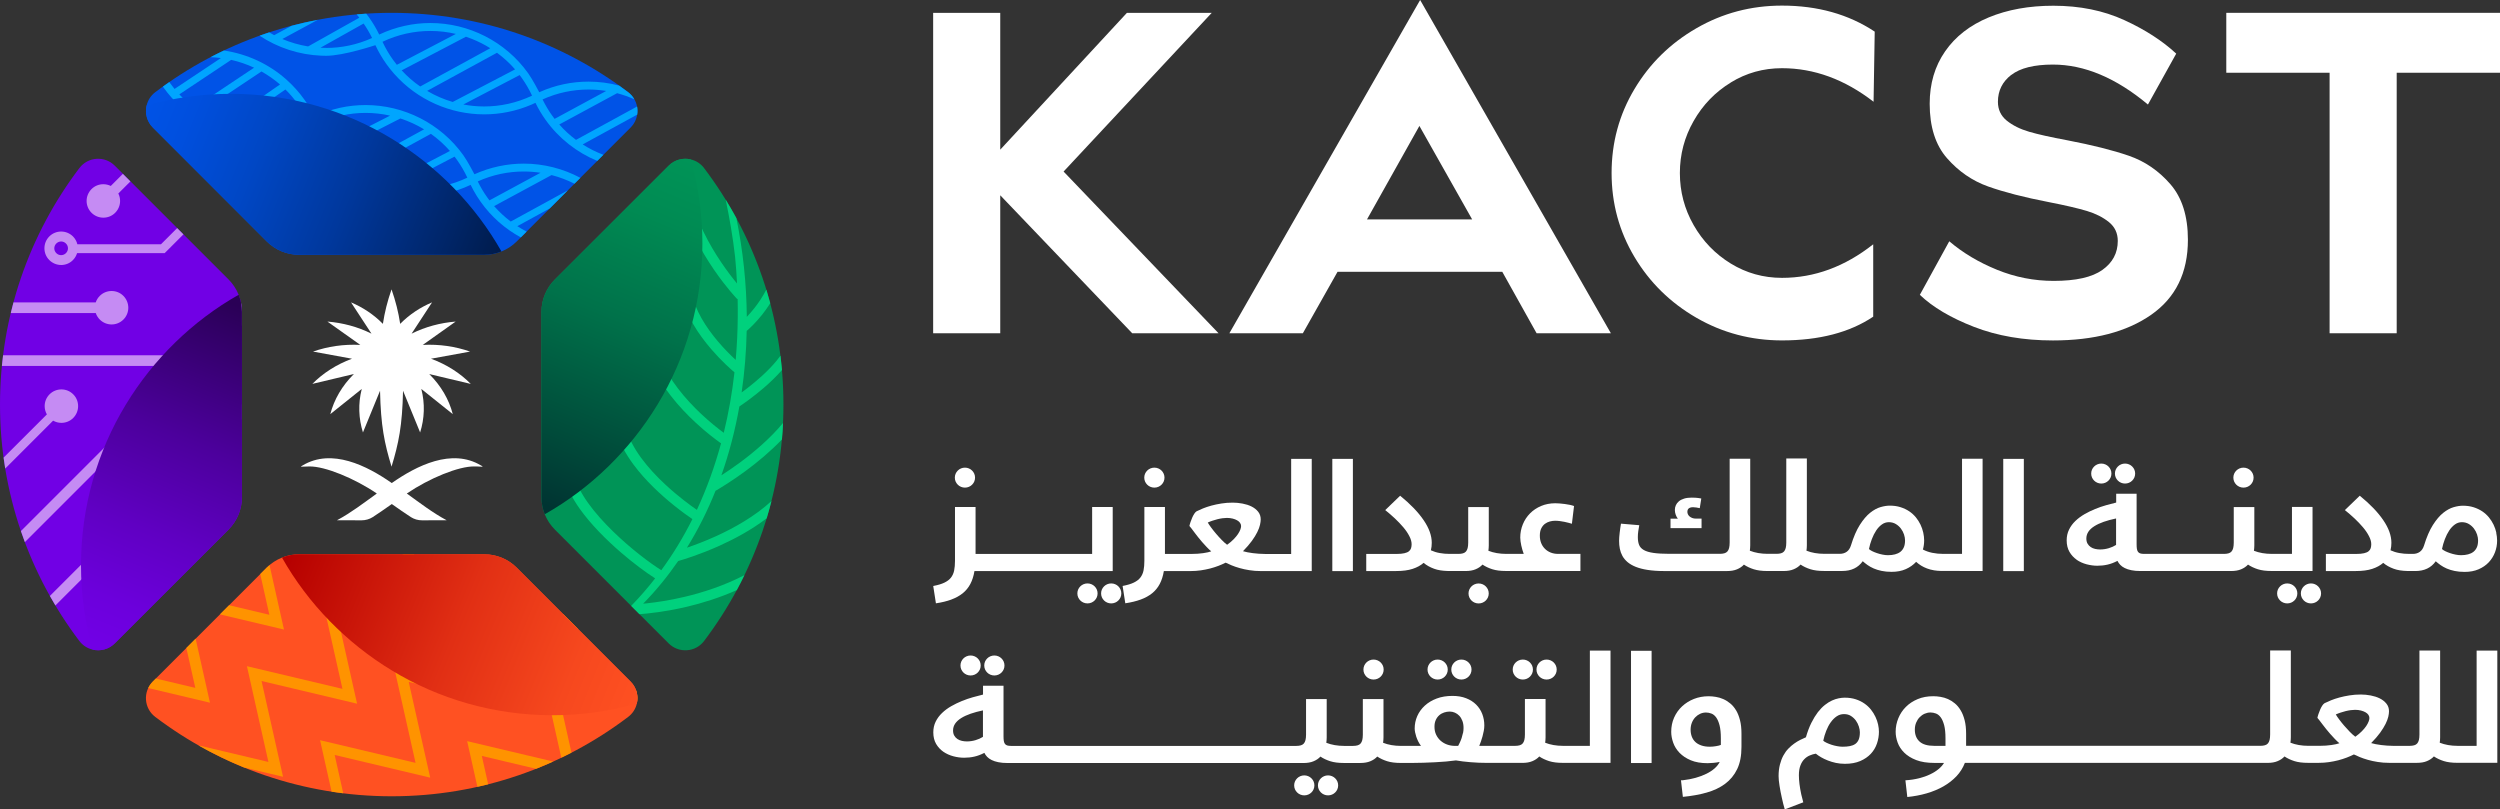
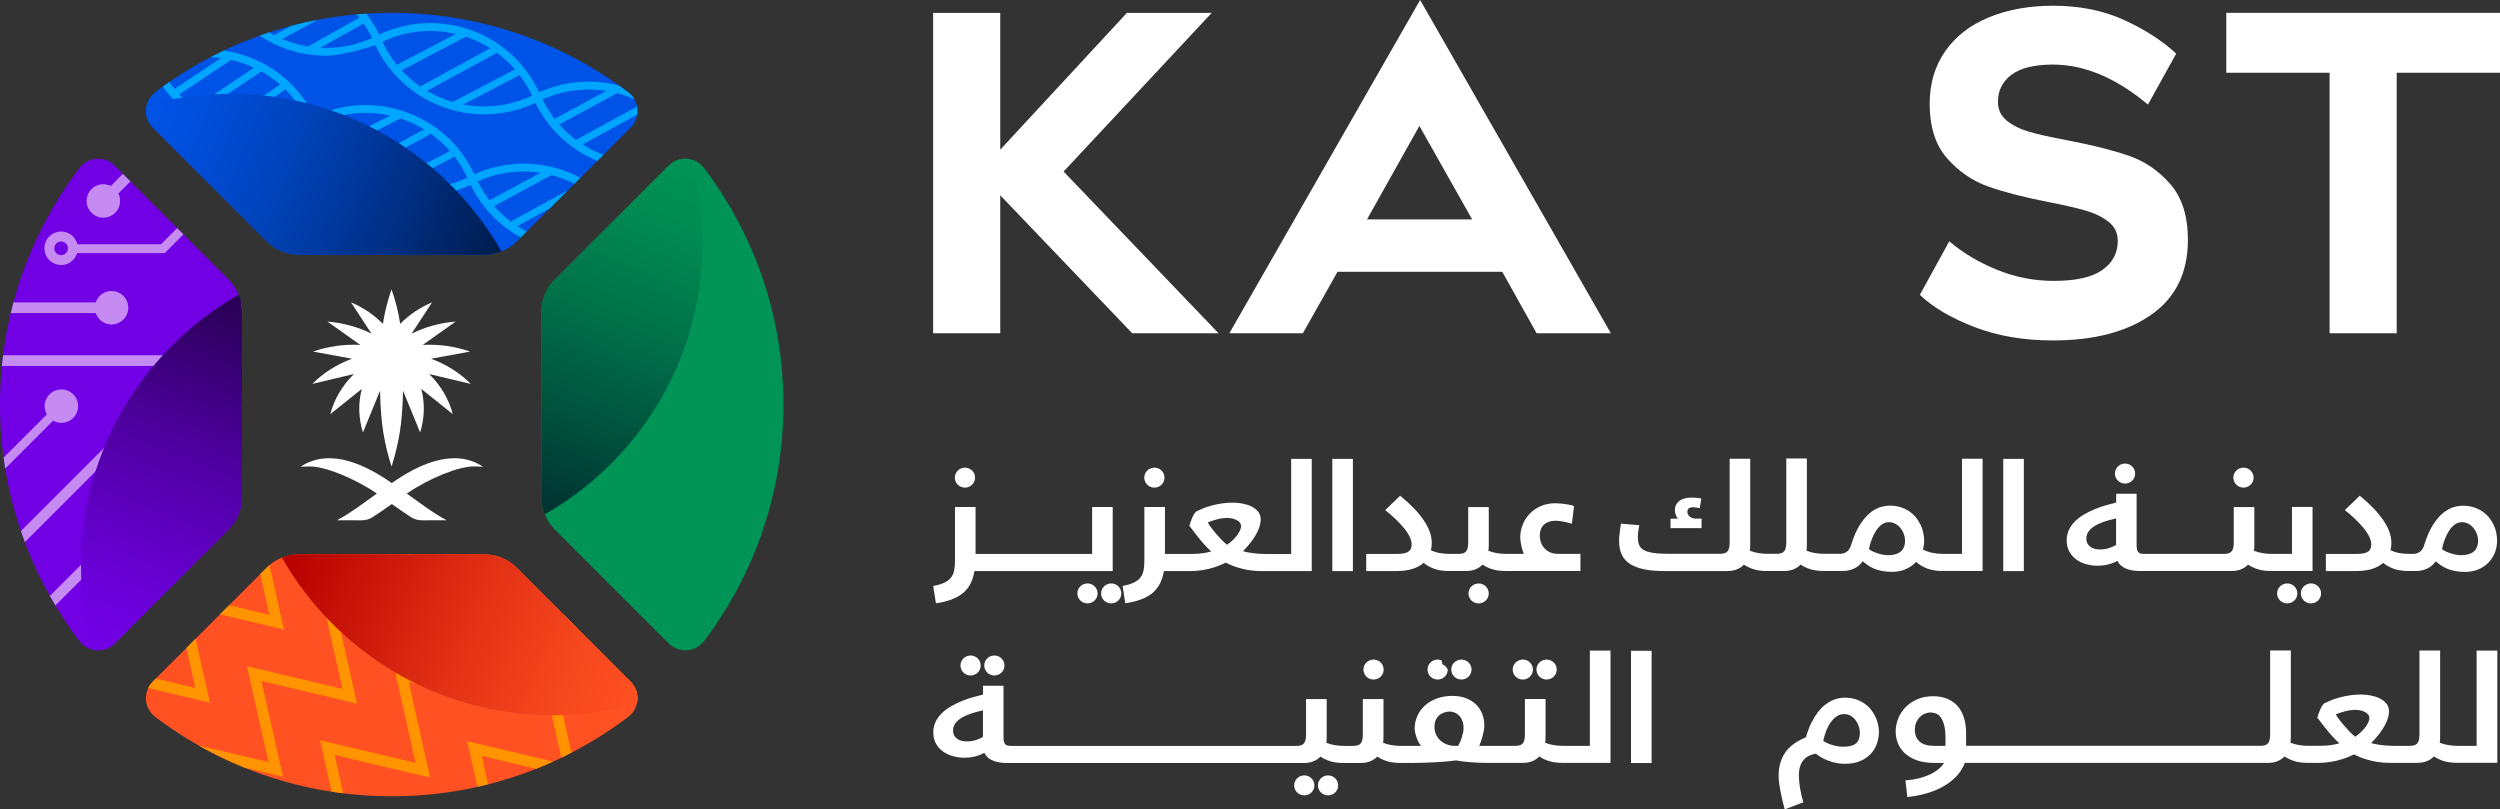
<svg xmlns="http://www.w3.org/2000/svg" id="Layer_1" data-name="Layer 1" viewBox="0 0 633.07 204.96">
  <rect x="0" y="0" width="633.07" height="204.96" fill="#333333" stroke="none" />
  <defs>
    <style> .cls-1 { fill: url(#linear-gradient-2); } .cls-2 { fill: #fff; } .cls-3 { fill: #00d17d; } .cls-4 { fill: #7100e5; } .cls-5 { fill: #00a5ff; } .cls-6 { fill: #ff9300; } .cls-7 { fill: #009457; } .cls-8 { fill: #0053e7; } .cls-9 { fill: #ff5122; } .cls-10 { fill: url(#linear-gradient-3); } .cls-11 { fill: url(#linear-gradient); } .cls-12 { fill: url(#linear-gradient-4); } .cls-13 { fill: #c58bf3; } </style>
    <linearGradient id="linear-gradient" x1="35.79" y1="28.81" x2="125.49" y2="65.15" gradientUnits="userSpaceOnUse">
      <stop offset="0" stop-color="#0053e7" />
      <stop offset=".12" stop-color="#004fde" />
      <stop offset=".32" stop-color="#0047c5" />
      <stop offset=".58" stop-color="#00389d" />
      <stop offset=".87" stop-color="#002567" />
      <stop offset="1" stop-color="#001c4d" />
    </linearGradient>
    <linearGradient id="linear-gradient-2" x1="163.5" y1="176.44" x2="73.21" y2="139.86" gradientUnits="userSpaceOnUse">
      <stop offset="0" stop-color="#ff5122" />
      <stop offset=".2" stop-color="#f6481e" />
      <stop offset=".52" stop-color="#e12f14" />
      <stop offset=".92" stop-color="#bd0803" />
      <stop offset="1" stop-color="#b60000" />
    </linearGradient>
    <linearGradient id="linear-gradient-3" x1="172.74" y1="39.7" x2="136.79" y2="127.51" gradientUnits="userSpaceOnUse">
      <stop offset="0" stop-color="#009457" />
      <stop offset=".17" stop-color="#008b53" />
      <stop offset=".46" stop-color="#00724a" />
      <stop offset=".81" stop-color="#004b3a" />
      <stop offset="1" stop-color="#003432" />
    </linearGradient>
    <linearGradient id="linear-gradient-4" x1="26.14" y1="164.13" x2="61.33" y2="77.83" gradientUnits="userSpaceOnUse">
      <stop offset="0" stop-color="#7100e5" />
      <stop offset=".13" stop-color="#6c00dc" />
      <stop offset=".34" stop-color="#6000c3" />
      <stop offset=".61" stop-color="#4c009c" />
      <stop offset=".92" stop-color="#310065" />
      <stop offset="1" stop-color="#2a0056" />
    </linearGradient>
  </defs>
  <g>
    <g>
      <polygon class="cls-2" points="253.29 37.9 285.37 3.25 306.85 3.25 269.33 43.44 308.57 84.39 286.71 84.39 253.29 49.45 253.29 84.39 236.3 84.39 236.3 3.25 253.29 3.25 253.29 37.9" />
      <path class="cls-2" d="m329.93,84.39h-18.62L359.62,0l48.3,84.39h-18.81l-8.69-15.56h-41.72l-8.78,15.56Zm16.23-28.83h26.63l-13.36-23.67-13.27,23.67Z" />
-       <path class="cls-2" d="m438.27,20.91c-3.95,2.42-7.08,5.66-9.4,9.74-2.32,4.07-3.48,8.46-3.48,13.17s1.16,9.1,3.48,13.17c2.32,4.07,5.46,7.32,9.4,9.74,3.95,2.42,8.27,3.63,12.98,3.63,8.21,0,15.91-2.83,23.1-8.5v18.33c-5.98,4.01-13.68,6.01-23.1,6.01-7.83,0-15.05-1.91-21.67-5.73-6.62-3.82-11.85-8.96-15.7-15.42-3.85-6.46-5.78-13.54-5.78-21.24s1.92-14.78,5.78-21.24c3.85-6.46,9.08-11.6,15.7-15.42,6.62-3.82,13.84-5.73,21.67-5.73,9.04,0,16.86,2.2,23.48,6.59l-.29,17.76c-7.32-5.66-15.05-8.5-23.2-8.5-4.71,0-9.04,1.21-12.98,3.63Z" />
      <path class="cls-2" d="m509.32,18.95c-2.26,1.75-3.39,4.02-3.39,6.83,0,1.97.75,3.56,2.24,4.77,1.5,1.21,3.39,2.15,5.68,2.82,2.29.67,5.51,1.38,9.64,2.15,6.3,1.21,11.49,2.51,15.56,3.91,4.07,1.4,7.59,3.8,10.55,7.21,2.96,3.41,4.44,8.1,4.44,14.08,0,8.34-3.1,14.67-9.31,19-6.21,4.33-14.49,6.49-24.87,6.49-7.45,0-14.11-1.15-20-3.44-5.89-2.29-10.45-5-13.7-8.11l7.45-13.56c3.44,2.93,7.46,5.33,12.08,7.21,4.61,1.88,9.4,2.82,14.37,2.82,5.6,0,9.71-.92,12.31-2.77,2.61-1.85,3.91-4.3,3.91-7.35,0-1.97-.75-3.56-2.24-4.77-1.5-1.21-3.36-2.15-5.58-2.82-2.23-.67-5.44-1.42-9.64-2.24-6.24-1.21-11.36-2.53-15.37-3.96-4.01-1.43-7.48-3.82-10.41-7.16-2.93-3.34-4.39-7.94-4.39-13.79,0-5.09,1.3-9.51,3.91-13.27,2.61-3.76,6.28-6.62,11.03-8.59s10.2-2.96,16.37-2.96c6.68,0,12.66,1.21,17.95,3.63,5.28,2.42,9.67,5.25,13.17,8.5l-7.16,12.89c-8.08-6.75-16.1-10.12-24.06-10.12-4.77,0-8.29.88-10.55,2.63Z" />
      <polygon class="cls-2" points="606.91 84.39 589.92 84.39 589.92 18.42 563.76 18.42 563.76 3.25 633.07 3.25 633.07 18.42 606.91 18.42 606.91 84.39" />
    </g>
    <g>
      <path class="cls-2" d="m240.9,151.82c1.12-.41,2.08-.94,2.88-1.58.8-.65,1.45-1.43,1.93-2.35.49-.92.84-2.02,1.05-3.28h35.01v-16.22h-5.21v11.89h-29.52v-11.89h-5.21v13.65c0,.92-.07,1.73-.21,2.42-.14.69-.41,1.29-.8,1.8-.39.51-.95.93-1.67,1.28s-1.66.63-2.83.85l.68,4.39c1.48-.22,2.78-.54,3.9-.95Z" />
      <path class="cls-2" d="m242.54,122.74c.23.23.5.41.81.54s.64.2,1,.2.7-.07,1-.2c.31-.13.58-.31.81-.54.23-.23.42-.5.55-.8s.2-.63.2-.99-.07-.69-.2-.99c-.13-.3-.32-.57-.55-.8-.23-.23-.5-.41-.81-.54-.31-.13-.64-.2-1-.2s-.69.07-1,.2-.58.31-.81.54c-.23.23-.42.5-.55.8-.13.3-.2.63-.2.99s.07.69.2.99c.13.3.32.57.55.8Z" />
      <path class="cls-2" d="m276.38,147.94c-.31-.13-.64-.2-1-.2s-.7.07-1,.2c-.31.13-.58.31-.81.54-.23.23-.42.5-.55.8-.13.3-.2.63-.2.99s.07.69.2.99c.13.3.32.57.55.8.23.23.5.41.81.54.31.13.64.2,1,.2s.69-.07,1-.2.58-.31.81-.54c.23-.23.42-.5.55-.8.13-.3.2-.63.2-.99s-.07-.69-.2-.99c-.13-.3-.32-.57-.55-.8-.23-.23-.5-.41-.81-.54Z" />
      <path class="cls-2" d="m280.39,147.94c-.31.13-.58.31-.81.54-.23.23-.42.5-.55.8-.13.3-.2.63-.2.99s.07.69.2.99c.13.3.32.57.55.8.23.23.5.41.81.54.31.13.64.2,1,.2s.69-.07,1-.2.58-.31.81-.54.42-.5.55-.8c.13-.3.2-.63.2-.99s-.07-.69-.2-.99c-.13-.3-.32-.57-.55-.8s-.5-.41-.81-.54-.64-.2-1-.2-.7.07-1,.2Z" />
      <path class="cls-2" d="m288.86,151.82c1.12-.41,2.08-.94,2.88-1.58.8-.65,1.45-1.43,1.93-2.35.49-.92.84-2.02,1.05-3.28h6.78c.88,0,1.74-.06,2.57-.18.83-.12,1.62-.28,2.37-.47.75-.2,1.45-.42,2.12-.68.66-.26,1.27-.52,1.81-.8.4.2.9.42,1.49.67.59.25,1.27.48,2.04.7.76.22,1.59.4,2.5.54.9.15,1.85.22,2.86.22h12.91v-28.42h-5.21v24.09h-6.64c-.51,0-1.03-.02-1.55-.06-.53-.04-1.04-.09-1.52-.15-.49-.06-.95-.13-1.37-.22s-.8-.18-1.12-.27c.92-.94,1.67-1.81,2.26-2.62s1.04-1.56,1.37-2.23c.33-.68.56-1.29.68-1.82.12-.53.18-1,.18-1.39,0-.75-.22-1.4-.65-1.94-.43-.54-.99-.98-1.67-1.32s-1.44-.58-2.28-.74c-.84-.16-1.66-.24-2.48-.24-1,0-1.96.07-2.88.22-.92.14-1.76.33-2.55.54-.78.22-1.49.45-2.12.71-.63.26-1.16.5-1.6.72-.2.12-.4.33-.59.62s-.37.63-.53,1c-.16.37-.3.74-.43,1.12-.13.38-.22.7-.27.98.11.12.27.32.5.61.23.29.52.68.88,1.17.23.3.5.65.81,1.05.31.4.65.81,1.02,1.23.37.42.75.84,1.14,1.25.39.42.79.79,1.17,1.12-.47.17-1.14.32-2.02.45-.88.13-1.85.2-2.94.2h-6.76v-11.89h-5.21v13.65c0,.92-.07,1.73-.21,2.42-.14.69-.41,1.29-.8,1.8-.39.51-.95.93-1.67,1.28s-1.66.63-2.83.85l.68,4.39c1.48-.22,2.78-.54,3.9-.95Zm17.84-18.22c-.37-.51-.66-.93-.86-1.28.37-.17.77-.33,1.2-.47.43-.15.86-.27,1.29-.38.43-.11.86-.18,1.26-.24.41-.05.77-.08,1.09-.08.53,0,1.02.06,1.46.17.44.11.82.26,1.14.44s.57.4.74.65c.17.25.26.52.26.81,0,.24-.06.53-.19.88s-.33.73-.61,1.15c-.28.42-.65.85-1.09,1.31s-1,.92-1.65,1.39c-.44-.33-.91-.74-1.39-1.25-.49-.5-.96-1.02-1.41-1.55-.45-.53-.87-1.05-1.24-1.56Z" />
      <path class="cls-2" d="m290.51,122.74c.23.23.5.41.81.54s.64.2,1,.2.7-.07,1-.2c.31-.13.58-.31.81-.54.23-.23.42-.5.55-.8s.2-.63.2-.99-.07-.69-.2-.99c-.13-.3-.32-.57-.55-.8-.23-.23-.5-.41-.81-.54-.31-.13-.64-.2-1-.2s-.69.07-1,.2-.58.31-.81.54c-.23.23-.42.5-.55.8-.13.3-.2.63-.2.99s.07.69.2.99c.13.3.32.57.55.8Z" />
      <rect class="cls-2" x="337.38" y="116.2" width="5.21" height="28.42" />
      <path class="cls-2" d="m357.72,144.05c1.13-.37,2.06-.88,2.78-1.52.73.62,1.62,1.12,2.67,1.5.95.35,2.11.53,3.45.56,0,0,.01,0,.02,0,.12,0,.24.01.36.01h4.11c1,0,1.85-.14,2.55-.44.7-.29,1.28-.68,1.75-1.19.72.49,1.55.88,2.49,1.18s2.08.44,3.42.44h18.89v-4.33h-5.69c-.68,0-1.3-.12-1.87-.35-.56-.23-1.05-.55-1.45-.96-.41-.41-.72-.89-.94-1.45s-.33-1.18-.33-1.85c0-.74.12-1.35.36-1.84.24-.49.55-.87.93-1.16.38-.28.8-.48,1.25-.6.45-.12.9-.18,1.32-.18.39,0,.79.03,1.2.08.41.05.81.12,1.19.2.38.08.73.16,1.06.25s.6.16.81.23l.54-4.49c-.27-.1-.61-.2-1.02-.29-.41-.08-.85-.16-1.3-.22-.45-.06-.9-.11-1.32-.14-.43-.03-.8-.05-1.1-.05-1.31,0-2.51.23-3.6.69-1.09.46-2.03,1.09-2.81,1.88-.78.79-1.39,1.71-1.82,2.77s-.65,2.17-.65,3.34c0,.29.02.61.07.95s.11.7.19,1.07c.08.37.17.73.28,1.1.11.36.22.7.34,1.02h-4.47c-.82,0-1.6-.07-2.36-.2s-1.46-.33-2.12-.59c.03-.22.05-.45.07-.68.02-.23.03-.46.03-.7v-9.69h-5.21v9c0,.55-.05,1.02-.14,1.38-.09.37-.24.66-.43.88s-.45.37-.76.46c-.31.09-.69.14-1.13.14h-2.27c-.87,0-1.7-.07-2.5-.22-.8-.14-1.53-.38-2.22-.69.15-.62.22-1.25.22-1.9,0-1.81-.68-3.71-2.05-5.72-1.36-2.01-3.35-4.08-5.96-6.2l-3.77,3.64c.81.65,1.62,1.34,2.42,2.09.8.75,1.51,1.5,2.15,2.25s1.15,1.51,1.53,2.25c.39.74.58,1.42.58,2.06,0,.36-.05.69-.14.99-.09.3-.27.56-.54.78-.27.22-.65.39-1.15.5-.5.12-1.15.18-1.96.18h-7.7v4.33h7.6c1.63,0,3.01-.18,4.14-.55Z" />
      <path class="cls-2" d="m374.43,152.81c.36,0,.7-.07,1-.2.31-.13.58-.31.81-.54.23-.23.42-.5.55-.8s.2-.63.2-.99-.07-.69-.2-.99-.32-.57-.55-.8c-.23-.23-.5-.41-.81-.54-.31-.13-.64-.2-1-.2s-.69.07-1,.2-.58.31-.81.54c-.23.23-.42.5-.55.8s-.2.63-.2.99.07.69.2.99.32.57.55.8c.23.23.5.41.81.54s.64.2,1,.2Z" />
      <path class="cls-2" d="m430.87,131.33h-1.36c-.39,0-.72-.05-.99-.16-.27-.11-.5-.24-.69-.41-.19-.16-.32-.35-.41-.55s-.13-.4-.13-.58c0-.41.12-.71.37-.9.25-.19.6-.29,1.07-.29.23,0,.5.02.82.07.32.05.61.1.88.17l.38-2.45c-.58-.1-1.05-.17-1.43-.19-.38-.02-.71-.03-.99-.03-.75,0-1.39.08-1.93.25-.53.17-.98.39-1.32.68-.35.29-.6.62-.77,1-.17.38-.25.77-.25,1.2,0,.38.07.77.21,1.18.14.4.32.74.55,1.02h-1.86v2.39h7.86v-2.39Z" />
      <path class="cls-2" d="m485.24,142.29c.37.34.79.65,1.23.93.45.28.95.52,1.5.73.55.21,1.17.37,1.83.48.55.09,1.16.14,1.81.15.06,0,10.44.01,10.44.01v-28.42h-5.21v24.09h-4.77c-.96,0-1.88-.09-2.76-.27-.88-.18-1.67-.46-2.38-.84.11-.37.19-.74.24-1.13.05-.38.08-.76.08-1.15,0-.65-.08-1.32-.23-2.01-.15-.69-.39-1.36-.7-2.02-.31-.65-.71-1.27-1.18-1.85-.48-.58-1.04-1.09-1.68-1.52-.65-.43-1.38-.78-2.2-1.04s-1.72-.39-2.71-.39c-.7,0-1.47.12-2.34.37s-1.74.73-2.64,1.44c-.9.72-1.76,1.74-2.61,3.07-.84,1.32-1.59,3.06-2.25,5.21-.23.73-.59,1.26-1.08,1.6-.49.34-1.07.51-1.72.51h-3.98c-.82,0-1.6-.07-2.36-.2s-1.46-.33-2.12-.59c.03-.22.05-.45.07-.68.02-.23.03-.46.03-.7v-21.97h-5.21v21.28c0,.55-.05,1.02-.14,1.38-.09.37-.24.66-.43.88s-.45.37-.76.46c-.31.09-.69.14-1.13.14h-2.29c-.82,0-1.6-.07-2.36-.2s-1.46-.33-2.12-.59c.03-.22.05-.45.07-.68.02-.23.03-.46.03-.7v-21.91h-5.21v21.22c0,.55-.05,1.02-.14,1.38-.09.37-.24.66-.43.88s-.45.37-.76.46c-.31.09-.69.14-1.13.14h-12.73c-1.68,0-3.05-.08-4.1-.23-1.05-.15-1.87-.4-2.46-.74s-.99-.78-1.19-1.31c-.21-.53-.31-1.19-.31-1.97,0-.5.04-1,.11-1.5.07-.5.16-1,.25-1.5l-4.63-.39c-.07.34-.13.71-.18,1.11-.05.39-.1.79-.15,1.18-.05.39-.08.76-.11,1.12-.03.36-.04.67-.04.93,0,.7.06,1.37.19,2.02.13.65.35,1.25.66,1.82.31.57.75,1.08,1.29,1.55.55.47,1.25.87,2.09,1.21.85.34,1.86.6,3.05.78,1.18.18,2.57.28,4.16.28h15.87c1,0,1.85-.14,2.55-.44.7-.29,1.29-.68,1.75-1.19.72.49,1.55.88,2.5,1.18s2.08.44,3.42.44h4.13c1,0,1.85-.14,2.55-.44.7-.29,1.28-.68,1.75-1.19.72.49,1.55.88,2.49,1.18s2.08.44,3.42.44h4.66c2.27,0,4-.82,5.17-2.47.36.32.77.64,1.21.96.45.32.97.61,1.56.87s1.26.46,2.01.62c.74.16,1.59.24,2.54.24,1.36,0,2.56-.23,3.59-.69,1.03-.46,1.9-1.07,2.61-1.84Zm-3.13-3.72c-.2.47-.49.86-.87,1.16-.38.3-.84.51-1.37.65s-1.13.21-1.78.21c-.44,0-.91-.05-1.39-.15-.49-.1-.96-.22-1.41-.38-.45-.15-.86-.32-1.22-.5s-.63-.36-.8-.53c.17-.86.42-1.69.73-2.51s.68-1.54,1.1-2.18.9-1.14,1.44-1.53,1.13-.58,1.77-.58,1.26.16,1.77.47c.51.31.95.7,1.29,1.16s.61.96.78,1.49.26,1.03.26,1.49c0,.69-.1,1.27-.3,1.74Z" />
      <rect class="cls-2" x="507.28" y="116.2" width="5.21" height="28.42" />
      <path class="cls-2" d="m525.86,141.75c.75.51,1.58.89,2.51,1.14.92.24,1.83.37,2.73.37s1.75-.09,2.57-.28c.82-.18,1.66-.5,2.53-.95.17.36.41.69.7,1,.29.31.67.58,1.13.81.46.23,1.02.42,1.67.55.65.14,1.44.21,2.35.21h22.91c1,0,1.85-.14,2.55-.44.7-.29,1.28-.68,1.75-1.19.72.49,1.55.88,2.49,1.18s2.08.44,3.42.44h10.43v-16.22h-5.21v11.89h-5.15c-.82,0-1.6-.07-2.36-.2s-1.46-.33-2.12-.59c.03-.22.05-.45.07-.68.02-.23.03-.46.03-.7v-9.69h-5.21v9c0,.55-.05,1.02-.14,1.38-.09.37-.24.66-.43.88s-.45.37-.76.46c-.31.09-.69.14-1.13.14h-20.22c-.41,0-.75-.04-.99-.12-.25-.08-.44-.21-.58-.41-.14-.19-.23-.44-.28-.75s-.07-.7-.07-1.18v-12.78h-5.17v2.24c-.78.18-1.62.41-2.55.67s-1.85.58-2.78.96c-.93.38-1.82.81-2.69,1.31-.86.5-1.63,1.07-2.31,1.72-.68.65-1.21,1.37-1.61,2.19-.4.81-.6,1.72-.6,2.72,0,1.13.24,2.11.71,2.92.47.81,1.09,1.47,1.83,1.99Zm2.98-7.11c.35-.52.86-.99,1.52-1.4.66-.42,1.45-.78,2.38-1.11.92-.32,1.96-.6,3.11-.84v6.7c-.53.34-1.16.62-1.86.83-.71.21-1.44.32-2.21.32-.41,0-.83-.05-1.24-.14-.41-.09-.79-.25-1.11-.47-.33-.22-.59-.5-.8-.86-.21-.36-.31-.79-.31-1.31,0-.63.18-1.21.53-1.73Z" />
-       <path class="cls-2" d="m530.3,121.71c.23.23.5.41.81.54s.64.2,1,.2.69-.07,1-.2.58-.31.81-.54c.23-.23.42-.5.55-.8.13-.3.2-.63.2-.99s-.07-.68-.2-.99c-.13-.3-.32-.57-.55-.8-.23-.23-.5-.41-.81-.54-.31-.13-.64-.2-1-.2s-.7.07-1,.2c-.31.13-.58.31-.81.54-.23.23-.42.5-.55.8-.13.3-.2.63-.2.99s.07.69.2.99c.13.3.32.57.55.8Z" />
      <path class="cls-2" d="m536.31,121.71c.23.23.5.41.81.54s.64.2,1,.2.69-.07,1-.2.58-.31.81-.54c.23-.23.42-.5.55-.8.13-.3.2-.63.2-.99s-.07-.68-.2-.99c-.13-.3-.32-.57-.55-.8-.23-.23-.5-.41-.81-.54-.31-.13-.64-.2-1-.2s-.7.07-1,.2c-.31.13-.58.31-.81.54-.23.23-.42.5-.55.8-.13.3-.2.63-.2.99s.07.69.2.99c.13.3.32.57.55.8Z" />
      <path class="cls-2" d="m566.3,122.74c.23.23.5.41.81.54s.64.2,1,.2.69-.07,1-.2.58-.31.81-.54c.23-.23.42-.5.55-.8.13-.3.2-.63.2-.99s-.07-.69-.2-.99c-.13-.3-.32-.57-.55-.8-.23-.23-.5-.41-.81-.54s-.64-.2-1-.2-.7.07-1,.2-.58.31-.81.54c-.23.23-.42.5-.55.8-.13.3-.2.63-.2.99s.07.69.2.99c.13.3.32.57.55.8Z" />
      <path class="cls-2" d="m584.2,147.94c-.31.13-.58.31-.81.54-.23.23-.42.5-.55.8-.13.3-.2.63-.2.99s.07.69.2.99c.13.3.32.57.55.8.23.23.5.41.81.54.31.13.64.2,1,.2s.69-.07,1-.2.58-.31.81-.54.42-.5.55-.8c.13-.3.2-.63.2-.99s-.07-.69-.2-.99c-.13-.3-.32-.57-.55-.8s-.5-.41-.81-.54-.64-.2-1-.2-.7.07-1,.2Z" />
      <path class="cls-2" d="m580.19,147.94c-.31-.13-.64-.2-1-.2s-.7.07-1,.2c-.31.13-.58.31-.81.54-.23.23-.42.5-.55.8-.13.3-.2.63-.2.99s.07.69.2.99c.13.3.32.57.55.8.23.23.5.41.81.54.31.13.64.2,1,.2s.69-.07,1-.2.58-.31.81-.54c.23-.23.42-.5.55-.8.13-.3.2-.63.2-.99s-.07-.69-.2-.99c-.13-.3-.32-.57-.55-.8-.23-.23-.5-.41-.81-.54Z" />
      <path class="cls-2" d="m632.14,134.88c-.15-.69-.39-1.36-.7-2.02-.31-.65-.71-1.27-1.18-1.85-.48-.58-1.04-1.09-1.68-1.52-.65-.43-1.38-.78-2.2-1.04s-1.72-.39-2.71-.39c-.7,0-1.47.12-2.34.37s-1.74.73-2.64,1.44c-.9.72-1.76,1.74-2.61,3.07-.84,1.32-1.59,3.06-2.25,5.21-.23.73-.59,1.26-1.08,1.6-.49.34-1.07.51-1.72.51h-.96c-.87,0-1.7-.07-2.5-.22-.8-.14-1.53-.38-2.22-.69.15-.62.22-1.25.22-1.9,0-1.81-.68-3.71-2.05-5.72-1.36-2.01-3.35-4.08-5.96-6.2l-3.77,3.64c.81.65,1.62,1.34,2.42,2.09.8.75,1.51,1.5,2.15,2.25s1.15,1.51,1.53,2.25c.39.74.58,1.42.58,2.06,0,.36-.05.69-.14.99-.09.3-.27.56-.54.78-.27.22-.65.39-1.15.5-.5.12-1.15.18-1.96.18h-7.7v4.33h7.6c1.63,0,3.01-.18,4.14-.55,1.13-.37,2.06-.88,2.78-1.52.73.62,1.62,1.12,2.67,1.5.95.35,2.11.53,3.45.56,0,0,0,0,.01,0,.12,0,.24.01.36.01h1.64c2.27,0,4-.82,5.17-2.47.36.32.77.64,1.21.96.45.32.97.61,1.56.87s1.26.46,2.01.62c.74.16,1.59.24,2.54.24,1.32,0,2.5-.22,3.52-.66,1.02-.44,1.88-1.03,2.58-1.77.69-.74,1.22-1.58,1.58-2.53.36-.95.54-1.94.54-2.97,0-.65-.08-1.32-.23-2.01Zm-4.92,3.69c-.2.47-.49.86-.87,1.16-.38.3-.84.51-1.37.65s-1.13.21-1.78.21c-.44,0-.91-.05-1.39-.15-.49-.1-.96-.22-1.41-.38-.45-.15-.86-.32-1.22-.5s-.63-.36-.8-.53c.17-.86.42-1.69.73-2.51s.68-1.54,1.1-2.18.9-1.14,1.44-1.53,1.13-.58,1.77-.58,1.26.16,1.77.47c.51.31.95.7,1.29,1.16s.61.96.78,1.49.26,1.03.26,1.49c0,.69-.1,1.27-.3,1.74Z" />
      <path class="cls-2" d="m246.78,166.19c-.31-.13-.64-.2-1-.2s-.7.07-1,.2c-.31.13-.58.31-.81.54-.23.23-.42.5-.55.8-.13.3-.2.63-.2.99s.07.69.2.99c.13.3.32.57.55.8.23.23.5.41.81.54s.64.2,1,.2.69-.07,1-.2.58-.31.81-.54c.23-.23.42-.5.55-.8.13-.3.2-.63.2-.99s-.07-.68-.2-.99c-.13-.3-.32-.57-.55-.8-.23-.23-.5-.41-.81-.54Z" />
      <path class="cls-2" d="m252.8,166.19c-.31-.13-.64-.2-1-.2s-.7.07-1,.2c-.31.13-.58.31-.81.54-.23.23-.42.5-.55.8-.13.3-.2.63-.2.99s.07.69.2.99c.13.3.32.57.55.8.23.23.5.41.81.54s.64.2,1,.2.69-.07,1-.2.58-.31.81-.54c.23-.23.42-.5.55-.8.13-.3.2-.63.2-.99s-.07-.68-.2-.99c-.13-.3-.32-.57-.55-.8-.23-.23-.5-.41-.81-.54Z" />
      <path class="cls-2" d="m332.09,197.09c-.23-.23-.5-.41-.81-.54s-.64-.2-1-.2-.7.07-1,.2c-.31.13-.58.31-.81.54-.23.23-.42.5-.55.8s-.2.63-.2.99.07.69.2.99.32.57.55.8c.23.23.5.41.81.54.31.13.64.2,1,.2s.69-.07,1-.2.58-.31.81-.54.42-.5.55-.8c.13-.3.2-.63.2-.99s-.07-.69-.2-.99c-.13-.3-.32-.57-.55-.8Z" />
      <path class="cls-2" d="m338.11,197.09c-.23-.23-.5-.41-.81-.54-.31-.13-.64-.2-1-.2s-.7.07-1,.2c-.31.13-.58.31-.81.54-.23.23-.42.5-.55.8s-.2.63-.2.99.07.69.2.99.32.57.55.8c.23.23.5.41.81.54.31.13.64.2,1,.2s.69-.07,1-.2c.31-.13.58-.31.81-.54s.42-.5.55-.8c.13-.3.2-.63.2-.99s-.07-.69-.2-.99c-.13-.3-.32-.57-.55-.8Z" />
      <path class="cls-2" d="m346.01,171.34c.23.23.5.41.81.54s.64.2,1,.2.69-.07,1-.2.58-.31.81-.54c.23-.23.42-.5.55-.8.13-.3.2-.63.2-.99s-.07-.69-.2-.99c-.13-.3-.32-.57-.55-.8-.23-.23-.5-.41-.81-.54s-.64-.2-1-.2-.7.07-1,.2-.58.31-.81.54c-.23.23-.42.5-.55.8-.13.3-.2.63-.2.99s.07.69.2.99c.13.3.32.57.55.8Z" />
-       <path class="cls-2" d="m365.05,167.22c-.31-.13-.64-.2-1-.2s-.7.07-1,.2c-.31.13-.58.31-.81.54-.23.23-.42.5-.55.8-.13.3-.2.63-.2.99s.07.69.2.99.32.57.55.8c.23.23.5.41.81.54.31.13.64.2,1,.2s.69-.07,1-.2.58-.31.81-.54.42-.5.55-.8c.13-.3.2-.63.2-.99s-.07-.69-.2-.99c-.13-.3-.32-.57-.55-.8s-.5-.41-.81-.54Z" />
+       <path class="cls-2" d="m365.05,167.22c-.31-.13-.64-.2-1-.2s-.7.07-1,.2c-.31.13-.58.31-.81.54-.23.23-.42.5-.55.8-.13.3-.2.63-.2.99s.07.69.2.99.32.57.55.8c.23.23.5.41.81.54.31.13.64.2,1,.2s.69-.07,1-.2.58-.31.81-.54.42-.5.55-.8c.13-.3.2-.63.2-.99c-.13-.3-.32-.57-.55-.8s-.5-.41-.81-.54Z" />
      <path class="cls-2" d="m371.88,167.76c-.23-.23-.5-.41-.81-.54-.31-.13-.64-.2-1-.2s-.7.07-1,.2c-.31.13-.58.31-.81.54-.23.23-.42.5-.55.8-.13.3-.2.63-.2.99s.07.69.2.99.32.57.55.8c.23.23.5.41.81.54.31.13.64.2,1,.2s.69-.07,1-.2c.31-.13.58-.31.81-.54s.42-.5.55-.8c.13-.3.2-.63.2-.99s-.07-.69-.2-.99c-.13-.3-.32-.57-.55-.8Z" />
      <path class="cls-2" d="m392.64,167.22c-.31-.13-.64-.2-1-.2s-.7.07-1,.2-.58.31-.81.54c-.23.23-.42.5-.55.8-.13.3-.2.63-.2.99s.07.69.2.99c.13.3.32.57.55.8.23.23.5.41.81.54s.64.2,1,.2.69-.07,1-.2c.31-.13.58-.31.81-.54.23-.23.42-.5.55-.8.13-.3.2-.63.2-.99s-.07-.69-.2-.99c-.13-.3-.32-.57-.55-.8-.23-.23-.5-.41-.81-.54Z" />
      <path class="cls-2" d="m386.62,167.22c-.31-.13-.64-.2-1-.2s-.7.07-1,.2-.58.31-.81.54c-.23.23-.42.5-.55.8-.13.3-.2.63-.2.99s.07.69.2.99c.13.3.32.57.55.8.23.23.5.41.81.54s.64.2,1,.2.69-.07,1-.2c.31-.13.58-.31.81-.54.23-.23.42-.5.55-.8s.2-.63.2-.99-.07-.69-.2-.99c-.13-.3-.32-.57-.55-.8-.23-.23-.5-.41-.81-.54Z" />
      <path class="cls-2" d="m402.58,188.87h-6.81c-.82,0-1.61-.07-2.37-.2s-1.47-.33-2.12-.59c.03-.22.05-.45.07-.68.02-.23.03-.46.03-.7v-9.69h-5.23v9c0,.55-.05,1.02-.14,1.38-.09.37-.24.66-.43.88s-.45.37-.76.46c-.32.09-.69.14-1.14.14h-9.09c.13-.32.28-.68.42-1.1.15-.42.28-.85.41-1.32.13-.46.23-.93.32-1.4s.13-.93.13-1.36c0-1.02-.17-1.98-.52-2.89-.35-.91-.87-1.7-1.55-2.38s-1.53-1.22-2.54-1.61c-1.01-.4-2.16-.59-3.46-.59-1.48,0-2.8.22-3.98.66-1.17.44-2.18,1.04-3.01,1.8-.83.76-1.47,1.64-1.91,2.63-.44,1-.66,2.05-.66,3.15,0,.28.03.6.1.96.07.36.17.74.3,1.14.13.39.3.79.5,1.2.2.4.44.77.7,1.12h-5.11c-.82,0-1.61-.07-2.37-.2s-1.47-.33-2.12-.59c.03-.22.05-.45.07-.68.02-.23.03-.46.03-.7v-9.69h-5.23v9c0,.55-.05,1.02-.14,1.38-.09.37-.24.66-.43.88s-.45.37-.76.46c-.32.09-.69.14-1.14.14h-2.29c-.82,0-1.61-.07-2.37-.2s-1.47-.33-2.12-.59c.03-.22.05-.45.07-.68.02-.23.03-.46.03-.7v-9.69h-5.23v9c0,.55-.05,1.02-.14,1.38-.09.37-.24.66-.43.88s-.45.37-.76.46c-.32.09-.69.14-1.14.14h-72.21c-.42,0-.75-.04-1-.12-.25-.08-.44-.21-.58-.41-.14-.19-.23-.44-.28-.75s-.07-.7-.07-1.18v-12.78h-5.19v2.24c-.78.18-1.63.41-2.56.67s-1.86.58-2.79.96c-.93.38-1.83.81-2.7,1.31-.87.5-1.64,1.07-2.32,1.72-.68.65-1.22,1.37-1.62,2.19-.4.81-.6,1.72-.6,2.72,0,1.13.24,2.11.71,2.92.48.81,1.09,1.47,1.84,1.99.75.51,1.59.89,2.52,1.14s1.84.37,2.74.37,1.76-.09,2.58-.28c.82-.18,1.66-.5,2.54-.95.17.36.41.69.7,1,.3.31.67.58,1.14.81.46.23,1.02.42,1.68.55.66.14,1.44.21,2.36.21h74.91c1,0,1.86-.14,2.56-.44.7-.29,1.29-.68,1.75-1.19.72.49,1.56.88,2.5,1.18s2.09.44,3.43.44h4.15c1,0,1.86-.14,2.56-.44.7-.29,1.29-.68,1.75-1.19.72.49,1.56.88,2.5,1.18s2.09.44,3.43.44h2.9c.93,0,1.88-.02,2.86-.05.98-.03,1.95-.07,2.92-.12.97-.05,1.9-.11,2.81-.19.91-.08,1.74-.17,2.51-.28,1.05.18,2.26.34,3.65.45,1.39.12,2.84.18,4.36.18h8.78c1,0,1.86-.14,2.56-.44.7-.29,1.29-.68,1.75-1.19.72.49,1.56.88,2.5,1.18s2.09.44,3.43.44h12.11v-28.42h-5.23v24.09Zm-153.68-2.27c-.54.34-1.16.62-1.87.83-.71.21-1.45.32-2.21.32-.42,0-.83-.05-1.25-.14-.42-.09-.79-.25-1.12-.47-.33-.22-.6-.5-.8-.86-.21-.36-.31-.79-.31-1.31,0-.63.18-1.21.53-1.73.36-.52.87-.99,1.53-1.4.66-.42,1.46-.78,2.39-1.11.93-.32,1.97-.6,3.12-.84v6.7Zm121.56-.97c-.09.43-.2.85-.33,1.25-.13.4-.28.76-.44,1.11-.16.34-.31.64-.44.89h-.79c-.72,0-1.4-.12-2.03-.35-.63-.23-1.18-.56-1.65-.98-.47-.42-.84-.93-1.12-1.52-.28-.59-.41-1.26-.41-2,0-.66.11-1.23.33-1.71.22-.48.51-.88.88-1.2.36-.32.78-.55,1.24-.7.46-.15.93-.23,1.4-.23.44,0,.88.09,1.3.27.42.18.8.44,1.13.79.33.35.59.78.79,1.31s.29,1.12.29,1.79c0,.42-.04.85-.13,1.29Z" />
      <rect class="cls-2" x="413.02" y="164.8" width="5.21" height="28.42" />
-       <path class="cls-2" d="m439.62,179.88c-.42-.71-.91-1.29-1.47-1.75-.56-.46-1.14-.83-1.76-1.1s-1.24-.46-1.89-.56c-.64-.11-1.26-.16-1.85-.16-1.32,0-2.56.23-3.7.68s-2.14,1.08-3,1.88c-.86.8-1.53,1.75-2.02,2.85-.49,1.1-.73,2.3-.73,3.59,0,.9.17,1.82.5,2.76.33.94.87,1.8,1.61,2.57.74.77,1.69,1.4,2.86,1.89,1.17.49,2.59.73,4.27.73.39,0,.86-.03,1.43-.08.56-.05,1.1-.13,1.61-.24-.28.58-.71,1.12-1.28,1.63-.58.51-1.26.96-2.07,1.36-.8.4-1.71.74-2.72,1.03-1.01.28-2.1.49-3.26.62h-.48l.48,4.21c2.18-.21,4.18-.57,6-1.08,1.82-.51,3.38-1.25,4.69-2.22s2.33-2.21,3.06-3.72c.73-1.51,1.09-3.38,1.09-5.63v-3.36c0-1.29-.12-2.43-.37-3.4s-.58-1.82-1-2.52Zm-3.84,8.75c-.15.07-.33.13-.55.18-.22.05-.46.1-.7.14-.25.04-.5.07-.76.1-.26.03-.51.04-.75.04-.84,0-1.57-.1-2.19-.32s-1.12-.5-1.52-.88c-.4-.38-.7-.83-.9-1.36-.2-.53-.3-1.12-.3-1.75s.11-1.24.32-1.77.5-.99.86-1.37.78-.68,1.24-.89.96-.32,1.46-.32c.47,0,.93.09,1.38.26.45.17.86.5,1.21.98s.64,1.15.86,2c.22.85.33,1.95.33,3.31v1.66Z" />
      <path class="cls-2" d="m475.59,183.48c-.14-.65-.36-1.29-.66-1.93s-.68-1.26-1.14-1.84c-.47-.59-1.02-1.11-1.66-1.55-.64-.45-1.38-.81-2.2-1.08-.83-.27-1.76-.41-2.79-.41-.46,0-.96.05-1.52.16-.55.11-1.12.29-1.71.56-.59.27-1.19.65-1.79,1.12-.61.48-1.2,1.09-1.78,1.83-.57.75-1.12,1.64-1.64,2.68-.52,1.04-.99,2.27-1.39,3.68-.44.18-.92.4-1.43.66-.52.26-1.03.57-1.53.93-.51.36-1.01.79-1.49,1.29-.48.49-.9,1.07-1.26,1.74-.36.66-.65,1.42-.87,2.28s-.34,1.83-.34,2.91c0,.67.08,1.5.24,2.48.15.98.35,2.02.6,3.12.2.94.44,1.89.72,2.85l4.69-1.79c-.2-.69-.37-1.36-.51-2.01-.2-.93-.35-1.8-.45-2.62-.1-.81-.15-1.56-.15-2.23,0-.98.13-1.79.38-2.45s.58-1.2.99-1.61c.41-.42.87-.74,1.39-.95.51-.22,1.02-.37,1.53-.45.37.31.82.61,1.33.91.52.3,1.09.58,1.72.82.63.25,1.3.45,2.03.61.73.15,1.49.23,2.28.23,1.5,0,2.79-.23,3.88-.7,1.09-.47,1.98-1.08,2.69-1.84.7-.76,1.22-1.62,1.55-2.6.33-.97.5-1.97.5-2.98,0-.57-.07-1.18-.21-1.82Zm-4.92,3.81c-.2.47-.49.84-.87,1.11-.39.26-.84.44-1.38.54-.53.1-1.13.15-1.78.15-.44,0-.92-.04-1.42-.14-.5-.09-.98-.21-1.44-.36-.46-.16-.88-.32-1.25-.5-.38-.18-.65-.35-.83-.52.18-.86.43-1.7.75-2.51s.7-1.54,1.15-2.16c.45-.63.95-1.13,1.51-1.51.56-.38,1.18-.56,1.85-.56s1.25.15,1.75.47.92.71,1.26,1.18c.33.47.58.97.75,1.51.17.53.25,1.02.25,1.45,0,.76-.1,1.37-.3,1.85Z" />
      <path class="cls-2" d="m627.13,188.87h-4.82c-.82,0-1.61-.07-2.37-.2s-1.47-.33-2.13-.59c.03-.22.05-.45.07-.68.02-.23.03-.46.03-.7v-21.97h-5.24v21.28c0,.55-.05,1.02-.14,1.38-.09.37-.24.66-.43.88s-.45.37-.77.46c-.32.09-.7.14-1.14.14h-4.15c-.51,0-1.03-.02-1.56-.06-.53-.04-1.04-.09-1.53-.15-.49-.06-.95-.13-1.38-.22s-.81-.18-1.13-.27c.93-.94,1.68-1.81,2.27-2.62s1.04-1.56,1.38-2.23c.34-.68.56-1.29.69-1.82.12-.53.18-1,.18-1.39,0-.75-.22-1.4-.66-1.94-.44-.54-1-.98-1.68-1.32-.69-.34-1.45-.58-2.29-.74-.84-.16-1.67-.24-2.49-.24-1.01,0-1.97.07-2.89.22-.92.14-1.77.33-2.56.54-.79.22-1.5.45-2.13.71-.63.26-1.17.5-1.61.72-.2.12-.4.33-.59.62s-.37.63-.53,1c-.16.37-.31.74-.43,1.12-.13.38-.22.7-.27.98.11.12.28.32.5.61.23.29.52.68.89,1.17.23.3.5.65.82,1.05.32.4.66.81,1.03,1.23.37.42.75.84,1.15,1.25.4.42.79.79,1.18,1.12-.47.17-1.15.32-2.03.45-.88.13-1.86.2-2.95.2h-2.92c-.82,0-1.61-.07-2.37-.2s-1.47-.33-2.13-.59c.03-.22.05-.45.07-.68.02-.23.03-.46.03-.7v-21.97h-5.24v21.28c0,.55-.05,1.02-.14,1.38-.09.37-.24.66-.43.88s-.45.37-.77.46c-.32.09-.7.14-1.14.14h-74.51v-3.07c0-1.29-.12-2.43-.37-3.4-.25-.98-.58-1.82-1.01-2.52-.42-.71-.91-1.29-1.46-1.75-.55-.46-1.14-.83-1.75-1.1-.62-.27-1.25-.46-1.89-.56-.64-.11-1.26-.16-1.85-.16-1.45,0-2.76.24-3.93.73-1.17.49-2.17,1.14-2.99,1.97-.83.82-1.46,1.78-1.91,2.87-.45,1.09-.68,2.23-.68,3.43,0,.9.17,1.81.51,2.75s.9,1.79,1.67,2.55c.77.76,1.78,1.39,3.03,1.87,1.25.48,2.78.72,4.6.72h2.44c-.34.55-.8,1.08-1.4,1.57-.6.5-1.31.94-2.14,1.33-.83.4-1.76.73-2.81.99-1.05.26-2.19.44-3.43.51l.48,4.23c1.72-.17,3.36-.48,4.91-.93,1.55-.45,2.96-1.04,4.23-1.76,1.27-.73,2.37-1.58,3.31-2.57.93-.99,1.64-2.12,2.13-3.38h76.62c1.01,0,1.86-.14,2.56-.44.7-.29,1.29-.68,1.76-1.19.72.49,1.56.88,2.5,1.18s2.09.44,3.44.44h2.72c.89,0,1.75-.06,2.58-.18.83-.12,1.63-.28,2.38-.47.75-.2,1.46-.42,2.13-.68.67-.26,1.27-.52,1.82-.8.4.2.9.42,1.5.67.6.25,1.28.48,2.05.7.77.22,1.6.4,2.51.54.91.15,1.86.22,2.87.22h7.01c1.01,0,1.86-.14,2.56-.44.7-.29,1.29-.68,1.76-1.19.72.49,1.56.88,2.5,1.18s2.09.44,3.44.44h10.12v-28.42h-5.24v24.09Zm-134.48,0h-2.86c-1.69,0-2.93-.37-3.72-1.1-.79-.73-1.18-1.73-1.18-3,0-.65.11-1.24.33-1.77s.51-.99.88-1.37.78-.68,1.26-.89c.48-.21.97-.32,1.48-.32.47,0,.93.09,1.39.26.46.17.86.5,1.22.98.36.48.64,1.15.87,2,.22.85.33,1.95.33,3.31v1.9Zm107.15-6.16c-.13.35-.33.73-.61,1.15-.28.42-.65.85-1.1,1.31s-1,.92-1.66,1.39c-.44-.33-.91-.74-1.4-1.25-.49-.5-.96-1.02-1.42-1.55-.46-.53-.87-1.05-1.25-1.56-.38-.51-.67-.93-.87-1.28.38-.17.78-.33,1.21-.47.43-.15.86-.27,1.3-.38.44-.11.86-.18,1.27-.24.41-.05.78-.08,1.1-.08.54,0,1.03.06,1.47.17.44.11.83.26,1.15.44s.57.4.75.65c.17.25.26.52.26.81,0,.24-.06.53-.19.88Z" />
    </g>
  </g>
  <g>
    <g>
      <path class="cls-8" d="m159.68,32.31l-28.81,28.81c-1.12,1.12-2.44,1.98-3.88,2.56-1.36.55-2.84.84-4.34.84h-46.91c-3.09,0-6.04-1.23-8.22-3.41l-28.81-28.81c-1.53-1.53-2.04-3.66-1.58-5.6.3-1.29,1.04-2.49,2.19-3.36C55.95,10.74,76.71,3.25,99.19,3.25s43.24,7.49,59.88,20.1c2.88,2.18,3.16,6.41.61,8.96Z" />
      <g>
        <path class="cls-5" d="m120.14,44.13c-.09-.16-1.68-3.24-2.79-4.79-5.77-8.1-15.11-12.74-24.77-12.74-2.18,0-4.37.23-6.54.71-2.17.49-4.32,1.21-6.42,2.2-.75-1.53-1.6-2.97-2.56-4.31-1.33-1.87-2.86-3.55-4.52-5.04-4.46-3.97-9.99-6.51-15.84-7.37-1.14.54-2.27,1.1-3.39,1.69.88.03,1.76.1,2.63.22l-11.74,7.82c-.4-.49-.79-1-1.17-1.52-.05-.07-.1-.15-.15-.22-.55.38-1.09.76-1.63,1.15.05.08.1.16.16.23,1.29,1.81,2.76,3.45,4.37,4.9,5.59,5.04,12.89,7.83,20.4,7.83,4.54,0,12.45-2.69,12.48-2.69.8,1.71,1.73,3.31,2.79,4.79.2.29.41.56.62.84l1.18,1.45c4.81,5.53,11.41,9.07,18.48,10.12,1.48.22,2.99.33,4.5.33,4.35,0,8.76-.94,12.95-2.92.22.45.45.89.68,1.32h.01s0,.03,0,.03c.57,1.04,1.19,2.02,1.87,2.97,1.33,1.87,2.85,3.55,4.52,5.04,1.73,1.53,3.62,2.86,5.62,3.95l1.48-1.48c-.81-.42-1.59-.87-2.36-1.37l8.21-4.49,4.59-4.59-14.47,7.91c-1.52-1.15-2.93-2.46-4.21-3.91l14.55-7.86c2.01.51,3.95,1.26,5.81,2.19l1.49-1.49c-4.39-2.34-9.32-3.6-14.34-3.6-4.18,0-8.43.87-12.48,2.69ZM45.41,23.9l13.13-8.74c2,.45,3.95,1.12,5.8,1.98l-15.17,10.12c-1.34-1-2.6-2.12-3.76-3.36Zm5.38,4.48l15.42-10.28c1.66.93,3.24,2.04,4.7,3.29l-14.23,9.85c-2.06-.73-4.04-1.68-5.89-2.87Zm15.39,4.51c-2.49,0-4.95-.33-7.33-.96l13.43-9.27c1.14,1.13,2.2,2.36,3.15,3.7.89,1.25,1.7,2.59,2.39,4.02-3.78,1.7-7.74,2.51-11.64,2.51Zm16.89,2.94c-.99-1.39-1.87-2.89-2.61-4.49,3.92-1.86,8.04-2.75,12.11-2.75,2.1,0,4.18.23,6.21.69l-14.91,7.62c-.28-.35-.54-.71-.8-1.07Zm2.01,2.5l16.31-8.33c2.09.68,4.11,1.6,6,2.75l-17.72,9.68c-1.66-1.19-3.2-2.55-4.59-4.1Zm6.31,5.23l17.73-9.67c1.74,1.24,3.36,2.69,4.81,4.34l-15.84,8.28.02.04c-2.35-.7-4.61-1.7-6.71-2.98Zm14.83,4.17c-1.86,0-3.7-.18-5.51-.54l14.39-7.53c.21.28.42.55.62.83.99,1.39,1.87,2.89,2.62,4.5-3.92,1.86-8.06,2.74-12.12,2.74Zm17.72,3.01c-.19-.26-.39-.52-.57-.78-.9-1.25-1.69-2.6-2.39-4.02,3.77-1.7,7.73-2.51,11.64-2.51,1.43,0,2.85.11,4.25.32l-12.93,6.99Z" />
        <path class="cls-5" d="m161.31,26.98l-15.45,8.44c-1.53-1.14-2.95-2.44-4.24-3.9l14.65-7.92c1.5.4,2.96.92,4.37,1.55-.38-.68-.91-1.3-1.57-1.8-.75-.57-1.51-1.13-2.28-1.67-2.52-.67-5.13-1.01-7.77-1.01-4.18,0-8.43.86-12.47,2.69-.09-.16-1.68-3.24-2.79-4.79-5.78-8.1-15.11-12.74-24.78-12.74-2.18,0-4.36.23-6.53.72-2.18.48-4.32,1.21-6.42,2.2-.75-1.53-1.6-2.96-2.56-4.31-.24-.33-.48-.66-.73-.98-.81.05-1.62.12-2.43.19.23.27.46.55.69.83l-12.98,7.28c-2.25-.37-4.44-1-6.53-1.88l8.98-4.86c-2.24.43-4.45.93-6.63,1.51l-4.41,2.38c-.42-.22-.84-.46-1.26-.71-.82.27-1.63.55-2.44.84,4.63,3.07,10.03,4.83,15.61,5.06.41.02.83.03,1.24.03,4.5,0,12.42-2.69,12.48-2.69.79,1.71,1.73,3.3,2.79,4.79.57.79,1.17,1.56,1.8,2.28l.23.26c5.8,6.52,14.14,10.19,22.74,10.19,2.01,0,4.03-.2,6.04-.61,2.01-.41,4.01-1.03,5.96-1.87.32-.14.64-.29.97-.44.74,1.53,1.6,2.97,2.56,4.31,3.37,4.72,7.94,8.26,13.09,10.4l1.55-1.55c-1.83-.69-3.59-1.57-5.24-2.63l13.81-7.55c.11-.68.1-1.38-.03-2.05Zm-78.73-14.85c-.48,0-.96-.02-1.43-.04l10.93-6.13c.79,1.14,1.51,2.36,2.14,3.66-3.77,1.71-7.74,2.52-11.64,2.52Zm17.9,4.27c-.35-.43-.68-.88-1.01-1.33-.99-1.39-1.87-2.89-2.61-4.49,3.92-1.86,8.05-2.74,12.12-2.74h.02c2.18,0,4.34.25,6.44.75l-14.95,7.82Zm1.23,1.42l16.28-8.52c.49.16.98.34,1.46.53,1.63.65,3.21,1.44,4.7,2.38l-17.74,9.69c-1.7-1.17-3.27-2.54-4.69-4.08Zm6.45,5.19l17.69-9.65c1.66,1.22,3.2,2.63,4.58,4.21l-15.79,8.25c-2.26-.66-4.44-1.6-6.48-2.81Zm14.46,3.95c-1.78,0-3.55-.17-5.29-.5l14.26-7.45c.18.23.35.48.52.71.99,1.39,1.87,2.89,2.62,4.5-3.92,1.86-8.05,2.74-12.12,2.74Zm17.15,2.24c-.89-1.25-1.68-2.6-2.38-4.02,3.77-1.71,7.73-2.51,11.63-2.51,1.51,0,3.01.12,4.49.36l-13.07,7.07c-.23-.29-.45-.59-.66-.89Z" />
      </g>
      <path class="cls-11" d="m126.99,63.68c-1.36.55-2.84.84-4.34.84h-46.91c-3.09,0-6.04-1.23-8.22-3.41l-28.81-28.81c-1.53-1.53-2.04-3.66-1.58-5.6,6.78-1.91,13.93-2.94,21.31-2.94,14.92,0,28.87,4.15,40.75,11.36,11.5,6.98,21.15,16.83,27.79,28.55Z" />
    </g>
    <g>
      <path class="cls-9" d="m38.71,172.57l28.81-28.81c1.12-1.12,2.44-1.98,3.88-2.56,1.36-.55,2.84-.84,4.34-.84h46.91c3.09,0,6.04,1.23,8.22,3.41l28.81,28.81c1.53,1.53,2.04,3.66,1.58,5.6-.3,1.29-1.04,2.49-2.19,3.36-16.64,12.61-37.39,20.1-59.88,20.1-22.49,0-43.24-7.49-59.88-20.1-2.88-2.18-3.16-6.41-.61-8.96Z" />
      <g>
        <path class="cls-6" d="m68.25,143.09c-.25.21-.5.43-.74.67l-1.61,1.61,2.31,10.31-10.2-2.42-2.32,2.32,16.22,3.84-3.66-16.33Z" />
        <path class="cls-6" d="m49.53,161.74l-2.34,2.34,2.27,10.11-10-2.37-.75.75c-.5.5-.88,1.06-1.17,1.66l15.63,3.71-3.63-16.19Z" />
        <path class="cls-6" d="m90.42,178.18l-5.44-24.25,24.19,5.74-4.33-19.3h-2.87l3.49,15.56-24.18-5.74,5.44,24.25-24.19-5.74,5.44,24.25-17.74-4.21c3.72,2.11,7.58,3.99,11.57,5.62l9.87,2.34-5.44-24.25,24.18,5.74Z" />
        <path class="cls-6" d="m103.5,172.67l24.18,5.74-5.44-24.25,24.18,5.74-.17-.75-3.68-3.68.15.69-24.19-5.74,5.44,24.25-24.18-5.74,5.44,24.25-24.18-5.74,2.92,13.03c.98.15,1.96.29,2.95.41l-2.17-9.7,24.19,5.74-5.44-24.25Z" />
        <path class="cls-6" d="m161.09,174.86l-24.04-5.71,5.09,22.72c.87-.42,1.72-.85,2.57-1.29l-3.96-17.68,20.57,4.88c.17-.97.09-1.98-.23-2.93Z" />
        <path class="cls-6" d="m120.9,199.24c.91-.2,1.82-.41,2.72-.64l-1.61-7.18,13.72,3.26c1.46-.58,2.91-1.19,4.34-1.84l-21.77-5.16,2.59,11.57Z" />
      </g>
      <path class="cls-1" d="m71.4,141.2c1.36-.55,2.84-.84,4.34-.84h46.91c3.09,0,6.04,1.23,8.22,3.41l28.81,28.81c1.53,1.53,2.04,3.66,1.58,5.6-6.78,1.91-13.93,2.94-21.31,2.94-14.92,0-28.87-4.15-40.75-11.36-11.5-6.98-21.15-16.83-27.79-28.55Z" />
    </g>
    <g>
      <path class="cls-7" d="m169.32,162.92l-28.81-28.81c-1.12-1.12-1.98-2.44-2.56-3.88-.55-1.36-.84-2.84-.84-4.34v-46.91c0-3.09,1.23-6.04,3.41-8.22l28.81-28.81c1.53-1.53,3.66-2.04,5.6-1.58,1.29.3,2.49,1.04,3.36,2.19,12.61,16.64,20.1,37.39,20.1,59.88s-7.49,43.24-20.1,59.88c-2.18,2.88-6.41,3.16-8.96.61Z" />
-       <path class="cls-3" d="m186.57,149.43c.67-1.24,1.32-2.5,1.93-3.78-5.22,2.69-10.57,4.41-15.2,5.5-3.78.89-7.08,1.37-9.43,1.62-.36.04-.7.07-1.01.1,3.28-3.34,6.23-6.96,8.87-10.8.98-.28,5.29-1.54,10.52-3.9,3.78-1.71,8.05-3.99,11.89-6.92.44-1.44.85-2.9,1.22-4.37-4.18,3.86-9.53,6.86-14.16,8.95-2.83,1.28-5.39,2.23-7.25,2.86,2.82-4.55,5.23-9.37,7.24-14.4,1.22-.71,4.16-2.48,7.65-5.05,2.91-2.15,6.19-4.85,9.17-7.96.12-1.38.22-2.77.28-4.17-3.28,3.95-7.41,7.44-10.97,10.06-1.74,1.28-3.34,2.36-4.65,3.2,1.99-5.63,3.5-11.47,4.56-17.44,1.1-.74,3.54-2.44,6.17-4.7,1.56-1.34,3.17-2.87,4.62-4.53-.11-1.22-.23-2.43-.38-3.63-.32.44-.65.88-1.02,1.32-2.18,2.64-5.04,5.1-7.34,6.88-.53.41-1.02.78-1.48,1.11.75-5.14,1.18-10.35,1.28-15.58.76-.65,2.27-2.05,3.92-4.12.67-.85,1.37-1.82,2.05-2.89-.31-1.16-.64-2.31-.99-3.45-.95,1.84-2.04,3.44-3.07,4.74-.67.84-1.31,1.56-1.88,2.16-.07-8.43-.97-16.85-2.64-25-.86-1.58-1.76-3.14-2.7-4.67.99,4.77,1.82,9.57,2.37,14.4.22,2.27.39,4.55.5,6.83-1.07-1.29-2.49-3.12-4.01-5.37-2.98-4.41-6.3-10.44-8-17.14l-2.49.63c1.87,7.34,5.5,13.77,8.66,18.38,3.16,4.61,5.85,7.4,5.89,7.44l.1-.09c.04,1.6.05,3.19.03,4.78-.03,3.59-.21,7.16-.52,10.71-1.16-1.07-2.81-2.69-4.49-4.67-2.95-3.47-5.95-8.05-6.69-12.56l-2.53.42c.93,5.47,4.39,10.46,7.57,14.15,2.56,2.97,4.97,5.08,5.83,5.81-.59,5.19-1.48,10.31-2.71,15.31-1.4-1.03-3.51-2.69-5.79-4.84-3.81-3.59-8.09-8.55-10.41-14.2l-2.37.98c2.63,6.37,7.35,11.68,11.4,15.44,2.73,2.54,5.17,4.36,6.48,5.29-1.58,5.81-3.61,11.45-6.12,16.84-1.55-1.06-4.7-3.35-7.96-6.38-2.16-2-4.37-4.34-6.19-6.83-1.82-2.5-3.24-5.16-3.87-7.79l-2.5.61c.78,3.19,2.45,6.2,4.49,8.95,3.06,4.12,6.95,7.67,10.09,10.2,2.1,1.7,3.87,2.94,4.81,3.58-2.26,4.52-4.89,8.86-7.88,12.94-3.06-1.92-7.85-5.56-12.16-9.76-2.39-2.32-4.64-4.82-6.4-7.29-1.76-2.47-3.01-4.91-3.46-7.03l-2.51.53c.57,2.66,2,5.34,3.87,7.99,2.82,3.96,6.69,7.83,10.45,11.08,3.2,2.76,6.31,5.05,8.65,6.55-1.78,2.29-3.68,4.49-5.71,6.6h-.03s0,.03,0,.03c-.11.12-.22.23-.33.34l2.1,2.1c2.28-.17,6.65-.62,11.96-1.87,3.88-.92,8.26-2.26,12.68-4.23Z" />
      <path class="cls-10" d="m137.95,130.23c-.55-1.36-.84-2.84-.84-4.34v-46.91c0-3.09,1.23-6.04,3.41-8.22l28.81-28.81c1.53-1.53,3.66-2.04,5.6-1.58,1.91,6.78,2.94,13.93,2.94,21.31,0,14.92-4.15,28.87-11.36,40.75-6.98,11.5-16.83,21.15-28.55,27.79Z" />
    </g>
    <g>
      <path class="cls-4" d="m29.06,41.95l28.81,28.81c1.12,1.12,1.98,2.44,2.56,3.88.55,1.36.84,2.84.84,4.34v46.91c0,3.09-1.23,6.04-3.41,8.22l-28.81,28.81c-1.53,1.53-3.66,2.04-5.6,1.58-1.29-.3-2.49-1.04-3.36-2.19C7.49,145.68,0,124.92,0,102.44s7.49-43.24,20.1-59.88c2.18-2.88,6.41-3.16,8.96-.61Z" />
      <g>
        <path class="cls-13" d="m26.18,55.12h0c1.08,0,2.17-.41,2.99-1.24.83-.83,1.24-1.92,1.24-2.99,0-.65-.15-1.3-.45-1.89l3.06-3.06-1.91-1.91-3.06,3.06c-.59-.29-1.24-.44-1.89-.44h0c-1.08,0-2.17.41-2.99,1.24s-1.24,1.92-1.24,2.99.41,2.17,1.24,3c.83.83,1.92,1.24,2.99,1.24Z" />
        <path class="cls-13" d="m25.27,80.92c.83.83,1.92,1.24,2.99,1.24h0c1.08,0,2.17-.42,2.99-1.24.83-.83,1.24-1.92,1.24-2.99s-.42-2.17-1.24-3c-.82-.83-1.91-1.24-2.99-1.24s-2.17.41-3,1.24c-.48.48-.82,1.05-1.02,1.65H3.41c-.24.89-.47,1.79-.68,2.69h21.52c.2.61.54,1.17,1.02,1.65Z" />
        <path class="cls-13" d="m14.03,153.32l47.24-47.24v-3.8l-48.64,48.63c.45.81.92,1.61,1.4,2.41Z" />
        <path class="cls-13" d="m61.06,76.81l-13.16,13.16H.78c-.11.89-.21,1.79-.3,2.7h46.62L5.29,134.48c.32.94.66,1.87,1.01,2.8l54.97-54.97v-3.32c0-.73-.07-1.46-.21-2.17Z" />
        <path class="cls-13" d="m15.47,67.11h0c1.08,0,2.17-.41,2.99-1.24.51-.51.86-1.12,1.06-1.77h22.18l4.75-4.75-1.59-1.59-4.09,4.09h-21.18c-.18-.73-.55-1.41-1.11-1.98-.83-.82-1.92-1.24-2.99-1.24h0c-1.08,0-2.17.41-3,1.24-.83.83-1.24,1.92-1.24,3s.41,2.17,1.24,2.99c.83.83,1.92,1.24,2.99,1.24Zm-1.21-5.45c.34-.34.77-.51,1.22-.51s.88.17,1.22.51c.34.34.51.77.51,1.22s-.17.88-.51,1.22c-.34.34-.77.51-1.22.51s-.88-.17-1.22-.51c-.34-.34-.51-.77-.51-1.22s.17-.88.51-1.22Z" />
        <path class="cls-13" d="m15.55,107.08c1.08,0,2.17-.41,2.99-1.24.83-.83,1.24-1.92,1.24-3s-.41-2.17-1.24-2.99c-.82-.83-1.91-1.24-2.99-1.24h0c-1.08,0-2.17.41-3,1.24-.83.83-1.24,1.92-1.24,2.99,0,.73.19,1.45.56,2.1L.91,115.88c.13.93.26,1.85.41,2.77l12.13-12.13c.65.37,1.37.56,2.1.56Z" />
      </g>
      <path class="cls-12" d="m60.43,74.64c.55,1.36.84,2.84.84,4.34v46.91c0,3.09-1.23,6.04-3.41,8.22l-28.81,28.81c-1.53,1.53-3.66,2.04-5.6,1.58-1.91-6.78-2.94-13.93-2.94-21.31,0-14.92,4.15-28.87,11.36-40.75,6.98-11.5,16.83-21.15,28.55-27.79Z" />
    </g>
    <g>
      <path class="cls-2" d="m121.82,117.88c-7.4-4.47-16.34.05-22.61,4.44-6.27-4.38-15.21-8.91-22.61-4.44-.6.34-.38.33.05.29.53-.04,1.44-.04,1.66-.05,3.93-.08,11.46,3,17.11,6.85-.02.02-.04.03-.06.05-3.25,2.34-6.47,4.83-10.02,6.72l6.21.02c1.03,0,2.02-.29,2.85-.82,1.51-.98,3.09-2.09,4.73-3.24.03-.02.06-.04.09-.06.03.02.06.04.09.06,1.64,1.15,3.22,2.27,4.73,3.24.83.53,1.82.83,2.85.82l6.21-.02c-3.55-1.89-6.77-4.39-10.02-6.72-.02-.02-.04-.03-.06-.05,5.65-3.85,13.18-6.94,17.11-6.85.22,0,1.13,0,1.66.05.43.03.65.05.05-.29Z" />
      <path class="cls-2" d="m89.63,94.7c-3.03,2.99-5.03,6.49-5.99,10.17l7.97-6.38c-.96,3.73-.8,7.5.3,11.02l4.33-10.57c.18,8.84,1.11,13.32,2.91,19.23,1.8-5.91,2.73-10.39,2.91-19.23l4.33,10.57c1.11-3.52,1.26-7.29.3-11.02l7.97,6.38c-.95-3.66-2.95-7.16-5.96-10.15l10.52,2.5c-2.67-2.71-6.09-4.92-10.08-6.38l9.9-1.81c-3.72-1.3-7.8-1.91-11.98-1.69l8.33-5.91c-3.86.31-7.67,1.32-11.16,3.06l5.18-7.92c-3,1.26-5.76,3.09-8.07,5.44-.45-2.95-1.14-5.72-2.19-8.73-1.05,3.01-1.74,5.78-2.19,8.73-2.31-2.35-5.07-4.18-8.07-5.44l5.18,7.92c-3.49-1.74-7.3-2.75-11.16-3.06l8.33,5.91c-4.18-.22-8.26.39-11.97,1.69l9.87,1.81c-3.97,1.46-7.37,3.67-10.04,6.37l10.52-2.5Z" />
    </g>
  </g>
</svg>